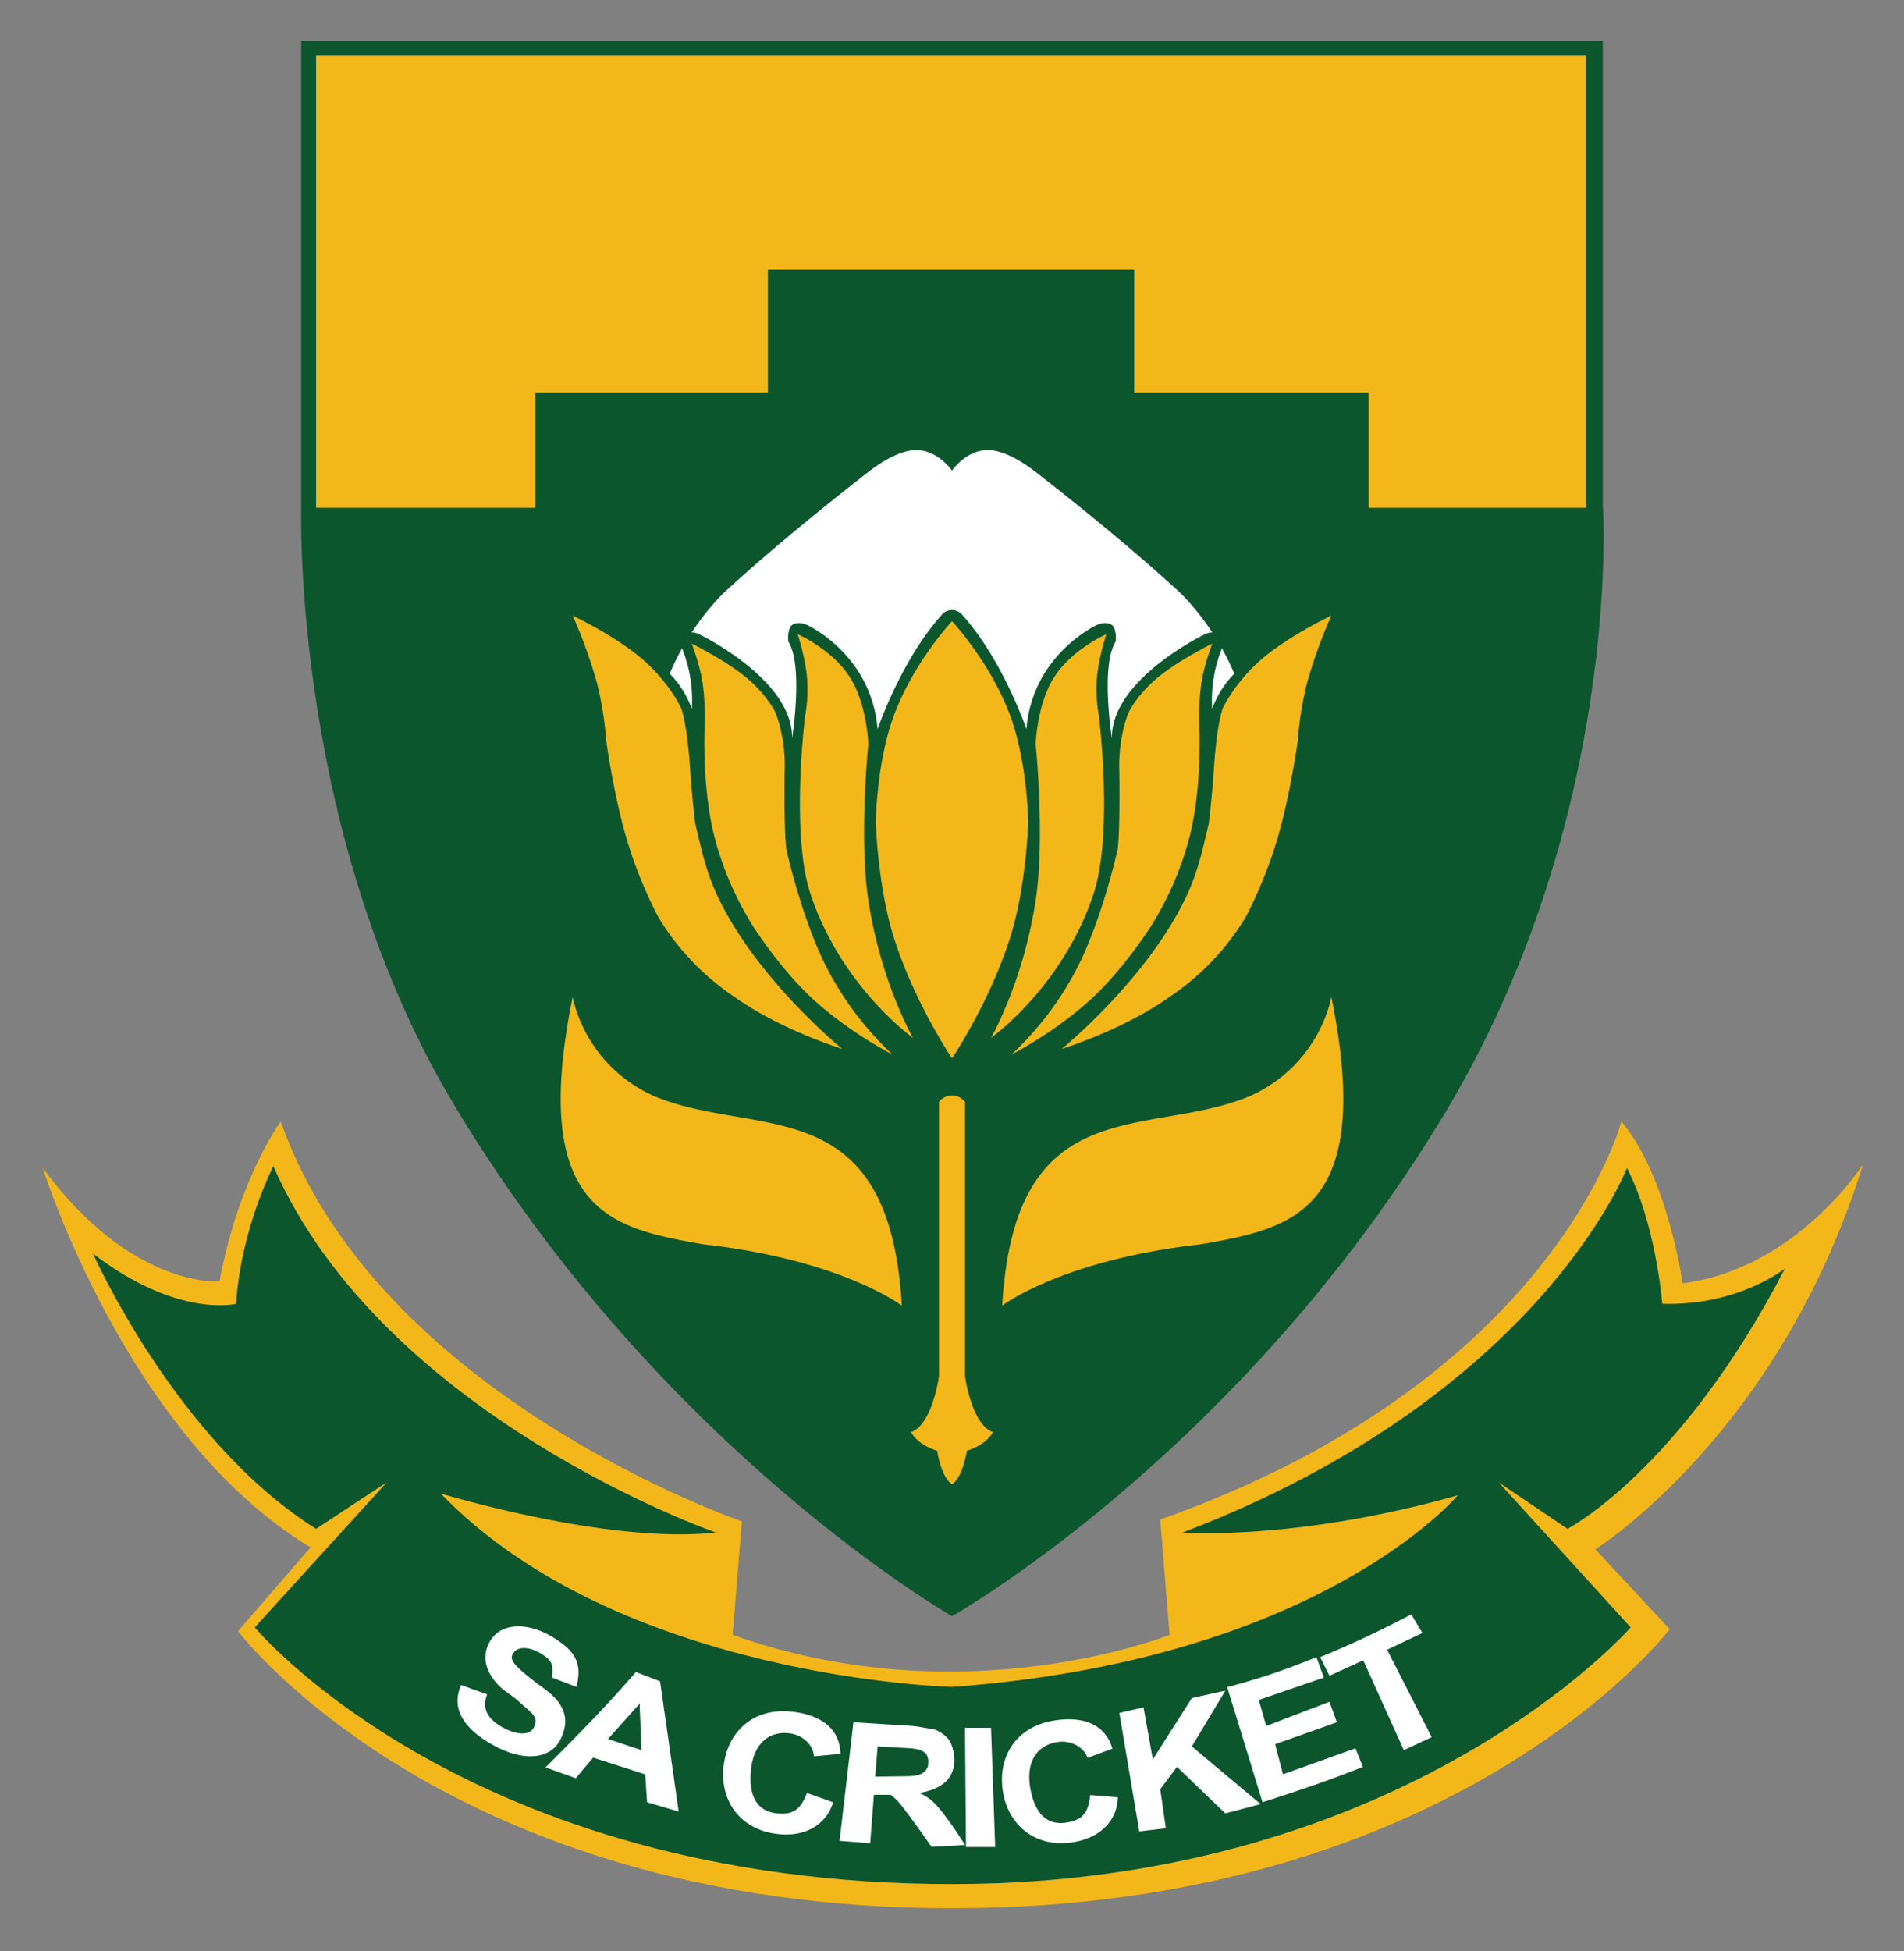
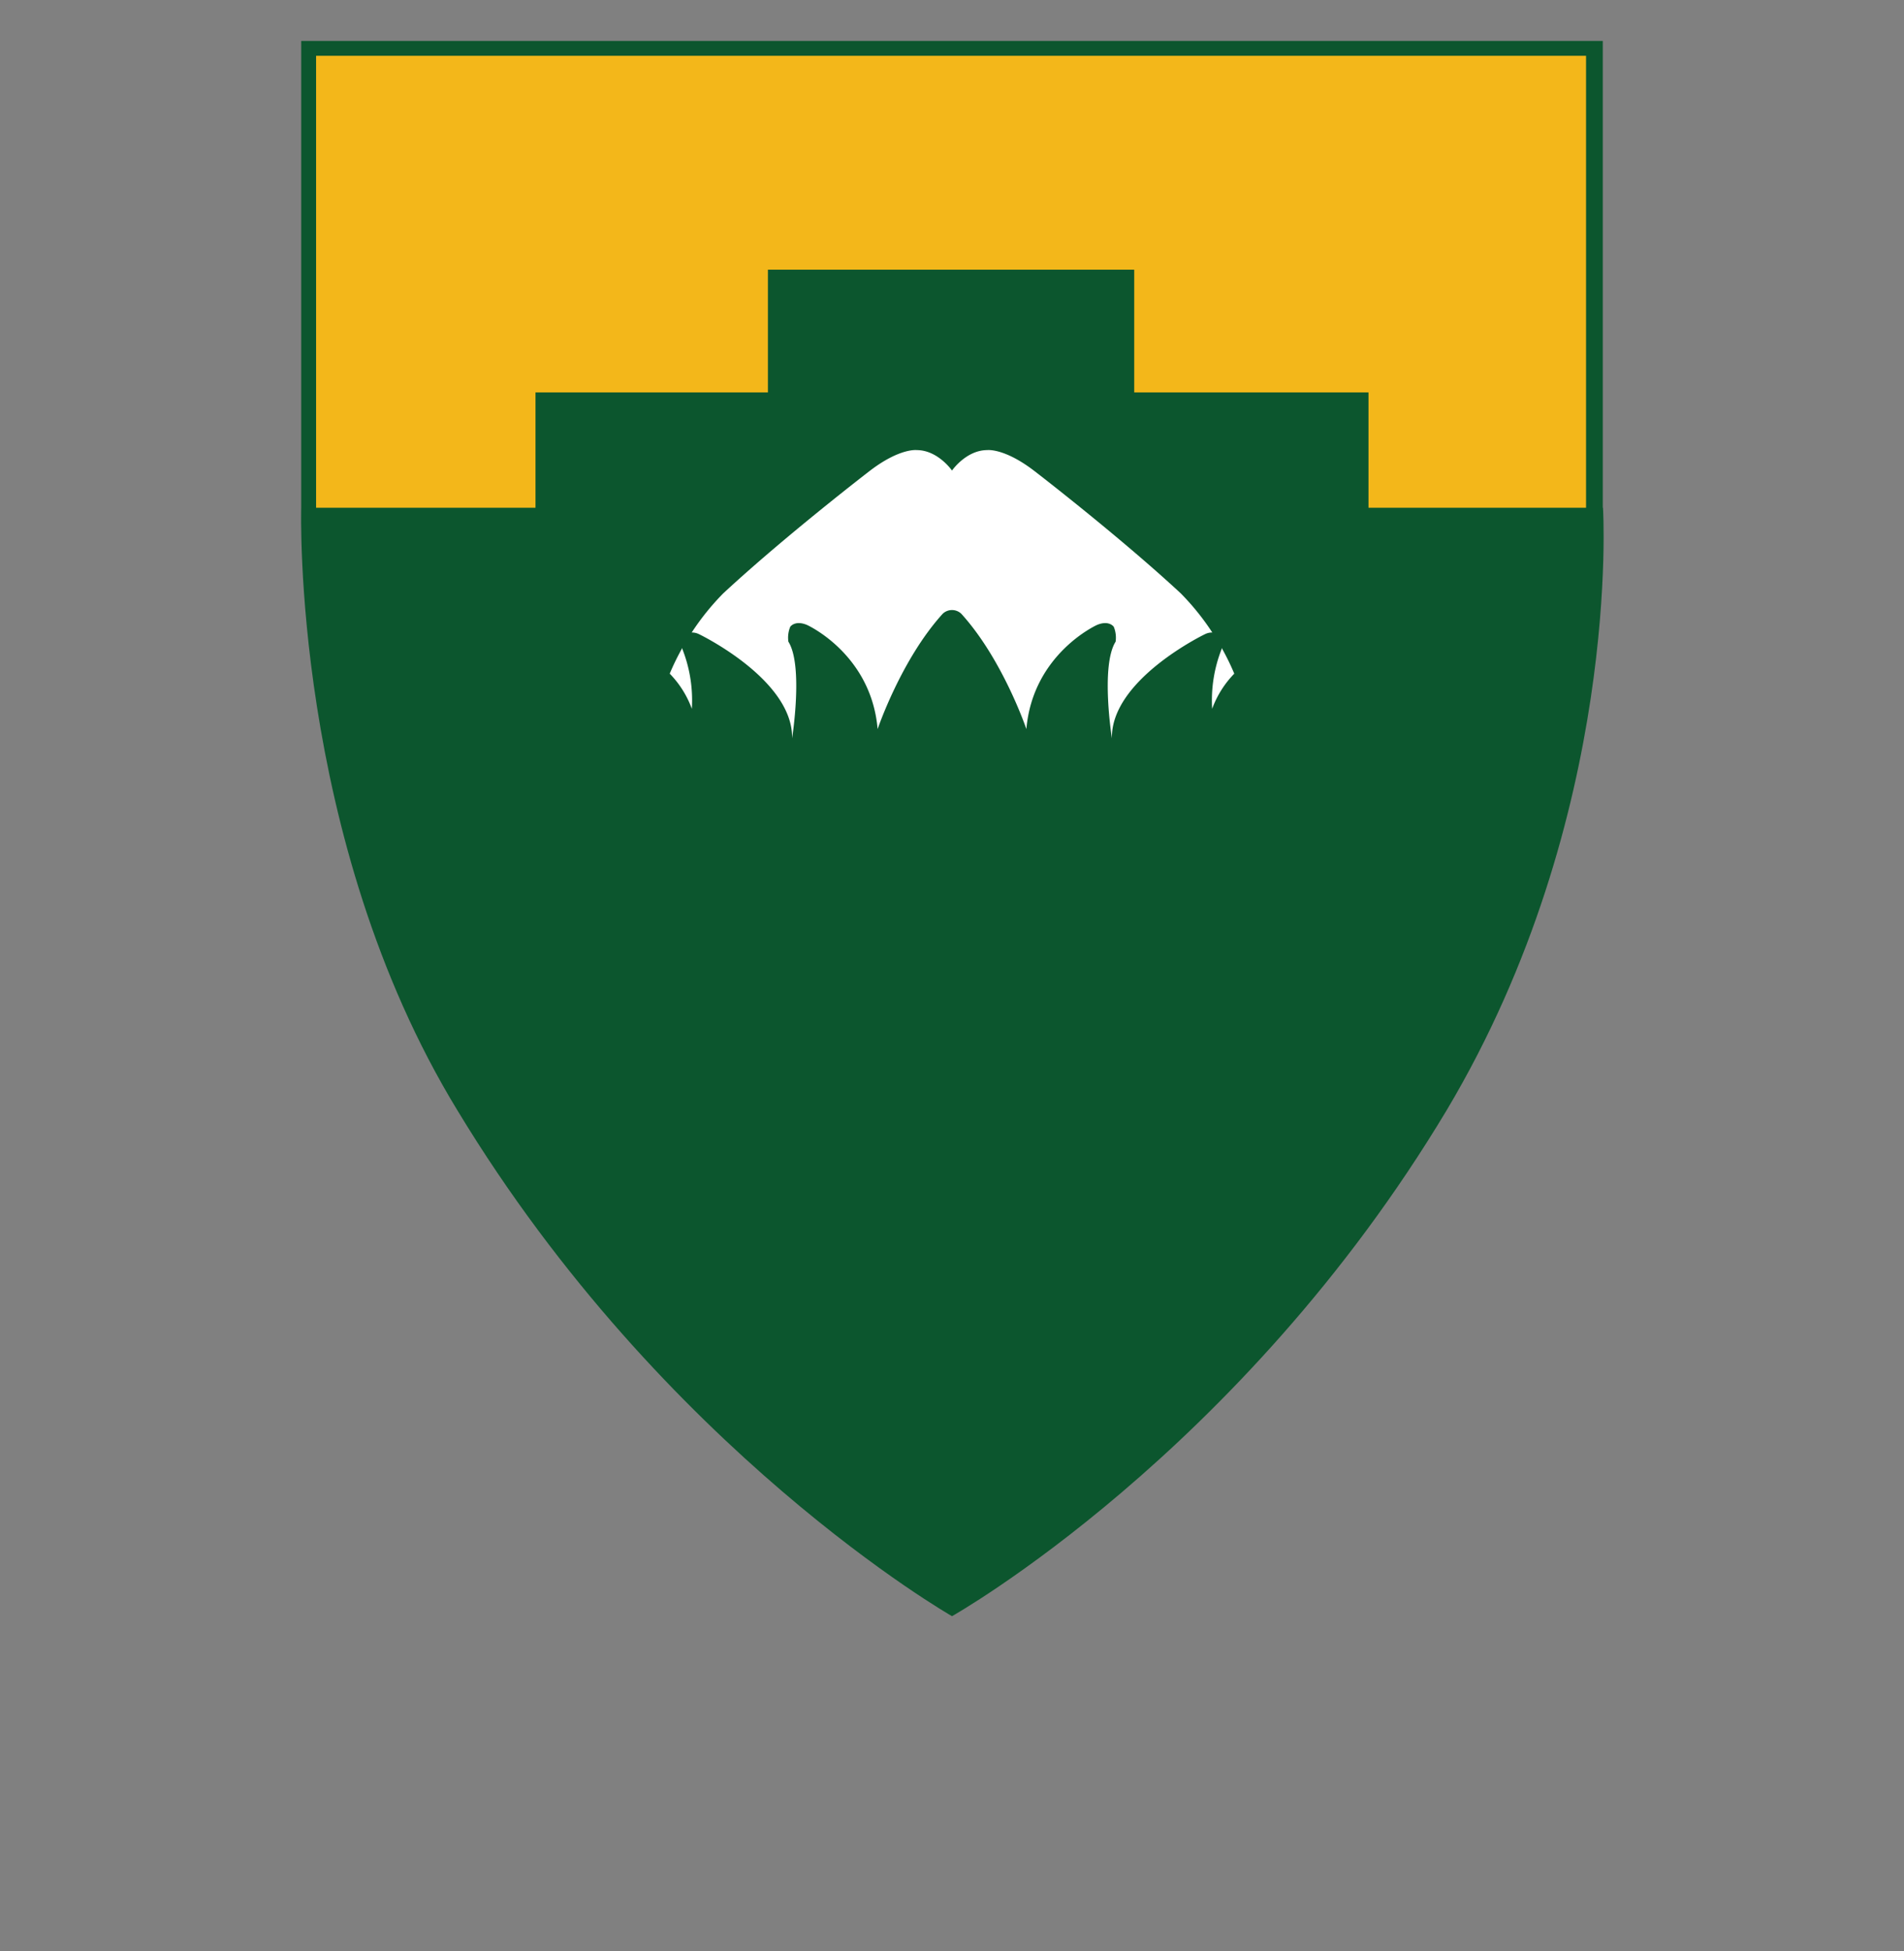
<svg xmlns="http://www.w3.org/2000/svg" id="color" width="1024" height="1049" viewBox="0 0 1024 1049">
  <rect x="0" y="0" width="1024" height="1049" fill="#808080" stroke="none" />
  <defs>
    <style>      .cls-1 {        fill: #f3b71a;      }      .cls-1, .cls-2, .cls-3 {        fill-rule: evenodd;      }      .cls-2 {        fill: #0c562e;      }      .cls-3 {        fill: #fff;      }    </style>
  </defs>
-   <path id="banner_rear" data-name="banner rear" class="cls-1" d="M23,628S67.924,772.194,167,832l-39,45s112.122,149,384,149S898,876,898,876l-40-43s98.684-61.456,144-207c0,0-35.54,55.994-97,64,0,0-8.392-58.278-33-87,0,0-35.865,138.9-248,214l5,62s-110.235,44.433-235,0l5-61S202.661,750.816,151,603c0,0-22.518,30.071-33,86C118,689,70.88,693.011,23,628Z" />
-   <path id="banner_front" data-name="banner front" class="cls-2" d="M843,822l-37-25,71,78s-120.386,138-365,138c-260.5,0-375-138-375-138l71-78-38,25C94.738,774.884,50,674,50,674c45.616,35.028,77,27,77,27,2.432-39.915,20-74,20-74,59.063,134.836,238,197,238,197-58.082,6.458-148-21-148-21,96.255,99.725,275,104,275,104,197.963-14.387,272-103,272-103-87.488,24.7-148,20-148,20,192.176-73.365,239-196,239-196,15.628,30.248,19,73,19,73,41.007,1.256,66-19,66-19C903.338,791.109,843,822,843,822Z" />
-   <path id="sacricket_copy_2" data-name="sacricket copy 2" class="cls-3" d="M602,921l10.719,63.665L627,983l-3-21,9-12,26,25,19-5-37-31,18-30-18,4-21,33-5-28Zm58.014-13.871,18.974,61.861S694.608,964.06,709,959c12.477-4.387,24-9,24-9l-4-10-39,14-4.212-16.2L719,926l-4-11-34,13-4-14,35-12-4-11s-12.025,4.975-24,9C671.982,904.039,660.014,907.129,660.014,907.129ZM710,891l5,10,18.185-8.3L755,941l15-7-24-47,19-9-6-10s-11.9,6.319-24,12C722.606,885.818,710,891,710,891ZM566.633,925.13c-20.586,3.424-30.285,19.93-27.221,38.35,3.035,18.245,17.777,30.326,38.084,26.948,16.3-2.711,23.612-13.68,23.653-24.1l-14.817-1.2c-1,9.623-4.219,13.376-12.6,14.771-12.2,2.029-17.747-7.151-19.693-18.849-2.091-12.571,2.59-22.41,14.513-24.394,7.266-1.209,14.306,2.555,16.347,8.5l13.377-4.971C594.259,926.4,581.538,922.651,566.633,925.13ZM519,929l0.515,64.061h15.7L533,929H519Zm-31,26c8.16-.135,9.527-2.337,11-5,0.909-6.218-.575-9.116-9-10l-18-1-1.312,16.248Zm3-27c3.134,0.329,12,2,12,2a19.17,19.17,0,0,1,7,5c2.244,2.8,2.8,7.161,3,8a17.607,17.607,0,0,1-2,12c-4.8,7.911-17,9-17,9-1-.378,4.751,1.01,10,7,6.916,7.893,15,21,15,21l-18,1s-9.482-13.705-16-22a29.352,29.352,0,0,0-6-6h-9l-2,26-16.477-1.244L459,926Zm-65.659-7.734c-20.771-2.028-34.417,11.4-36.231,29.985-1.8,18.408,9.309,33.9,29.8,35.9C435.355,987.755,445.258,979.056,448,969l-14-5c-3.459,9.036-7.541,11.826-16,11-12.312-1.2-15.287-11.506-14.135-23.308,1.239-12.684,8.31-20.974,20.34-19.8,7.331,0.716,13.155,6.175,13.587,12.441L452,943C451.693,928.654,440.378,921.735,425.341,920.266ZM342,899s-9.608,11.127-20.283,22.379c-13.34,14.061-28.347,28.879-28.347,28.879l16.3,5.813L319,945l28,9,1,15,17,5-10-70Zm3,42-18-6,17-19Zm-48.855-61.4c-11.339-6.608-26.278-8.032-32.7,3-4.062,6.969-3.181,15.2,4.56,23.406,3.312,3.469,7.485,5.466,11.447,9.211,6.635,6.124,10.727,7.875,7.553,13.789-2.9,4.977-11,3.076-17.236-.556C263.359,924.711,258.68,919.49,262,911l-14-5c-5.973,13.533,2.817,23.917,15.886,31.534,16.445,9.584,31.238,8.889,37.114-1.534,8.606-15.8-3.353-24.64-11-30-13.057-9.95-16.568-13.574-14-17,2.5-4.288,9.16-3.287,14.18-.361,8.05,4.691,6.953,7.174,6.82,13.361l13,5C313.34,894.133,309.387,887.317,296.145,879.6Z" />
  <path id="Shape_1_copy_2" data-name="Shape 1 copy 2" class="cls-2" d="M778,597C667.223,781.712,512,868.968,512,868.968S357.133,780.613,246,597c-89.37-146.444-84-324-84-324V22H862V273h0.115S872.516,438.442,778,597Z" />
  <path id="Shape_1_copy_2-2" data-name="Shape 1 copy 2" class="cls-1" d="M170,273H288V211H413V145H610v66H736v62H853V30H170V273Z" />
-   <path id="Shape_10_copy_2" data-name="Shape 10 copy 2" class="cls-1" d="M646,669c-74.809,8.3-107,33-107,33,6.824-117.543,78.973-89.438,134-113,37.354-17.338,43-53,43-53C739.707,652.709,693.811,660.457,646,669Zm52-271s-3.952,29.087-11,53a238.421,238.421,0,0,1-17,42,136.037,136.037,0,0,1-41,43c-24.542,17.6-58,28-58,28s45.8-37.169,67-82c6.36-13.451,8.882-25.7,12.1-39.193,0.07-.036,1.968-16.349,2.9-31.807,1.968-25.652,5-31,5-31a80.249,80.249,0,0,1,7.922-12.233l-0.168-.5c0.074,0.215.129,0.38,0.17,0.5A89.757,89.757,0,0,1,679,354c14.847-12.543,37-23,37-23a267.053,267.053,0,0,0-13,36A179.239,179.239,0,0,0,698,398Zm-53-8s1.67,31.827-5,59a171.541,171.541,0,0,1-21,49s-14.386,22.795-32,39c-19.762,18.181-43,30-43,30a171.346,171.346,0,0,0,35-46c13.809-26.649,22-64,22-64s1.423-5.97,1-42c-0.765-18.84,5-32,5-32s4.533-9.572,16-19c11.025-9.065,29-18,29-18s-4.491,11.436-6,22A139.1,139.1,0,0,0,645,390Zm-228-7s5.765,13.16,5,32c-0.423,36.03,1,42,1,42s8.191,37.351,22,64a171.346,171.346,0,0,0,35,46s-23.238-11.819-43-30c-17.614-16.205-32-39-32-39a171.541,171.541,0,0,1-21-49c-6.67-27.173-5-59-5-59a139.1,139.1,0,0,0-1-22c-1.509-10.564-6-22-6-22s17.975,8.935,29,18C412.467,373.428,417,383,417,383Zm-58.922-15.233A80.249,80.249,0,0,1,366,380s3.032,5.348,5,31c0.936,15.458,2.834,31.771,2.9,31.807C377.118,456.3,379.64,468.549,386,482c21.2,44.831,67,82,67,82s-33.458-10.4-58-28a136.037,136.037,0,0,1-41-43,238.421,238.421,0,0,1-17-42c-7.048-23.913-11-53-11-53a179.239,179.239,0,0,0-5-31,267.053,267.053,0,0,0-13-36s22.153,10.457,37,23a89.757,89.757,0,0,1,13.076,13.766c0.041-.124.1-0.289,0.17-0.5ZM351,589c55.027,23.562,127.176-4.543,134,113,0,0-32.191-24.7-107-33-47.811-8.543-93.707-16.291-70-133C308,536,313.646,571.662,351,589ZM512,334s20.177,21.491,31,50c9.6,25.3,10,58,10,58s-1.018,35.177-10,63c-11.258,34.874-31,64-31,64s-19.742-29.126-31-64c-8.982-27.823-10-63-10-63s0.4-32.7,10-58C491.823,355.491,512,334,512,334ZM491,558s-38.233-26.99-55-77c-10.963-32.7-3-96-3-96a80.144,80.144,0,0,0,1-21c-0.978-10.757-5-23-5-23s18.319,7.97,28,23c9.312,14.459,10,36,10,36s-5.09,50.494,0,84C473.689,528.037,491,558,491,558Zm97-77c-16.767,50.01-55,77-55,77s17.311-29.963,24-74c5.09-33.506,0-84,0-84s0.688-21.541,10-36c9.681-15.03,28-23,28-23s-4.022,12.243-5,23a80.144,80.144,0,0,0,1,21S598.963,448.3,588,481ZM505,740V592.506a8.741,8.741,0,0,1,14,0V740s3.56,26,15,30c0,0-2.948,6.584-14,10,0,0-2.1,14.294-8,18-5.9-3.706-8-18-8-18-11.052-3.416-14-10-14-10C501.44,766,505,740,505,740Z" />
  <path id="Shape_10_copy_3" data-name="Shape 10 copy 3" class="cls-3" d="M651.919,381.1A75.162,75.162,0,0,1,657,349s0.028-.228.057-0.593a132.423,132.423,0,0,1,6.754,13.8A53.165,53.165,0,0,0,651.919,381.1ZM598,397s-6.186-39.052,2-52a15.4,15.4,0,0,0-1-8s-2.5-3.7-9-1c0,0-34.531,15.54-38,56,0,0-12.632-37.384-35-62a7.25,7.25,0,0,0-10,0c-22.368,24.616-35,62-35,62-3.469-40.46-38-56-38-56-6.5-2.7-9,1-9,1a15.4,15.4,0,0,0-1,8c8.186,12.948,2,52,2,52,0.638-31.64-50-56-50-56a8.628,8.628,0,0,0-3.991-.928A135.266,135.266,0,0,1,389,319c33.718-31.242,79-66,79-66,15.985-12.173,25-11,25-11,11.42,0,19,11,19,11s7.58-11,19-11c0,0,9.015-1.173,25,11,0,0,45.282,34.758,79,66a135.266,135.266,0,0,1,16.991,21.072A8.628,8.628,0,0,0,648,341S597.362,365.36,598,397ZM372.081,381.1a53.165,53.165,0,0,0-11.892-18.9,132.423,132.423,0,0,1,6.754-13.8C366.972,348.772,367,349,367,349A75.162,75.162,0,0,1,372.081,381.1Z" />
</svg>